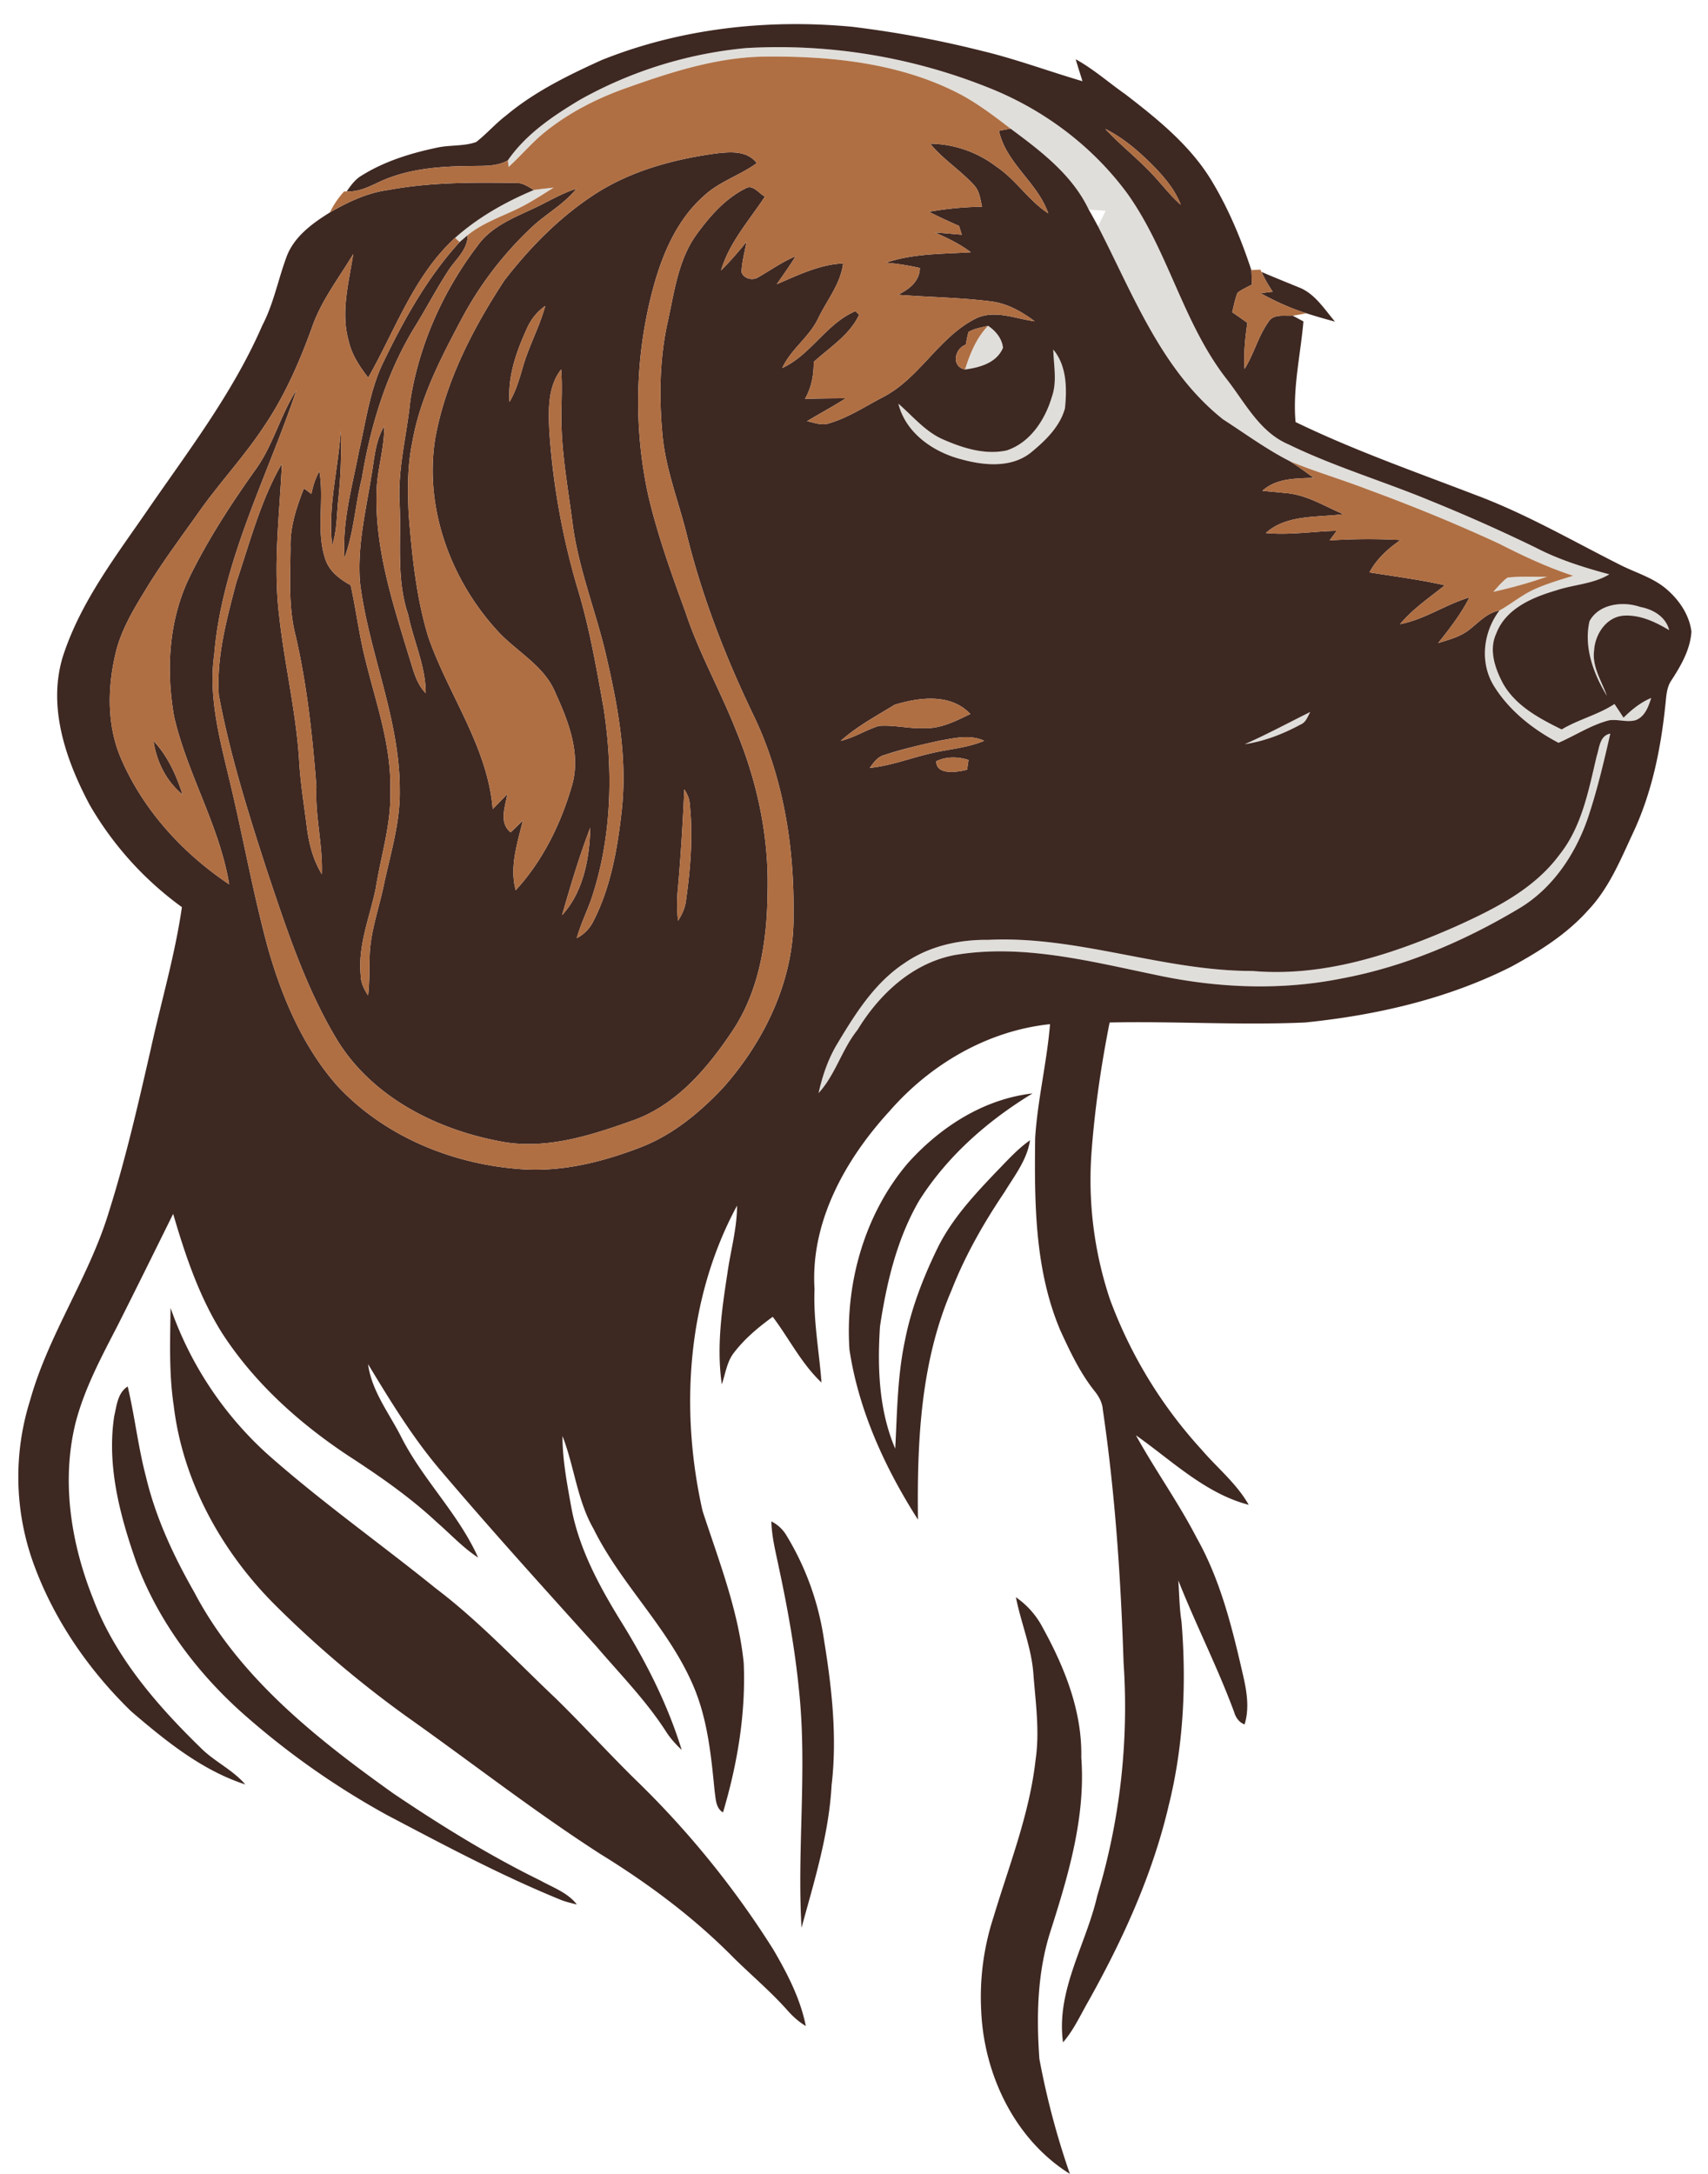
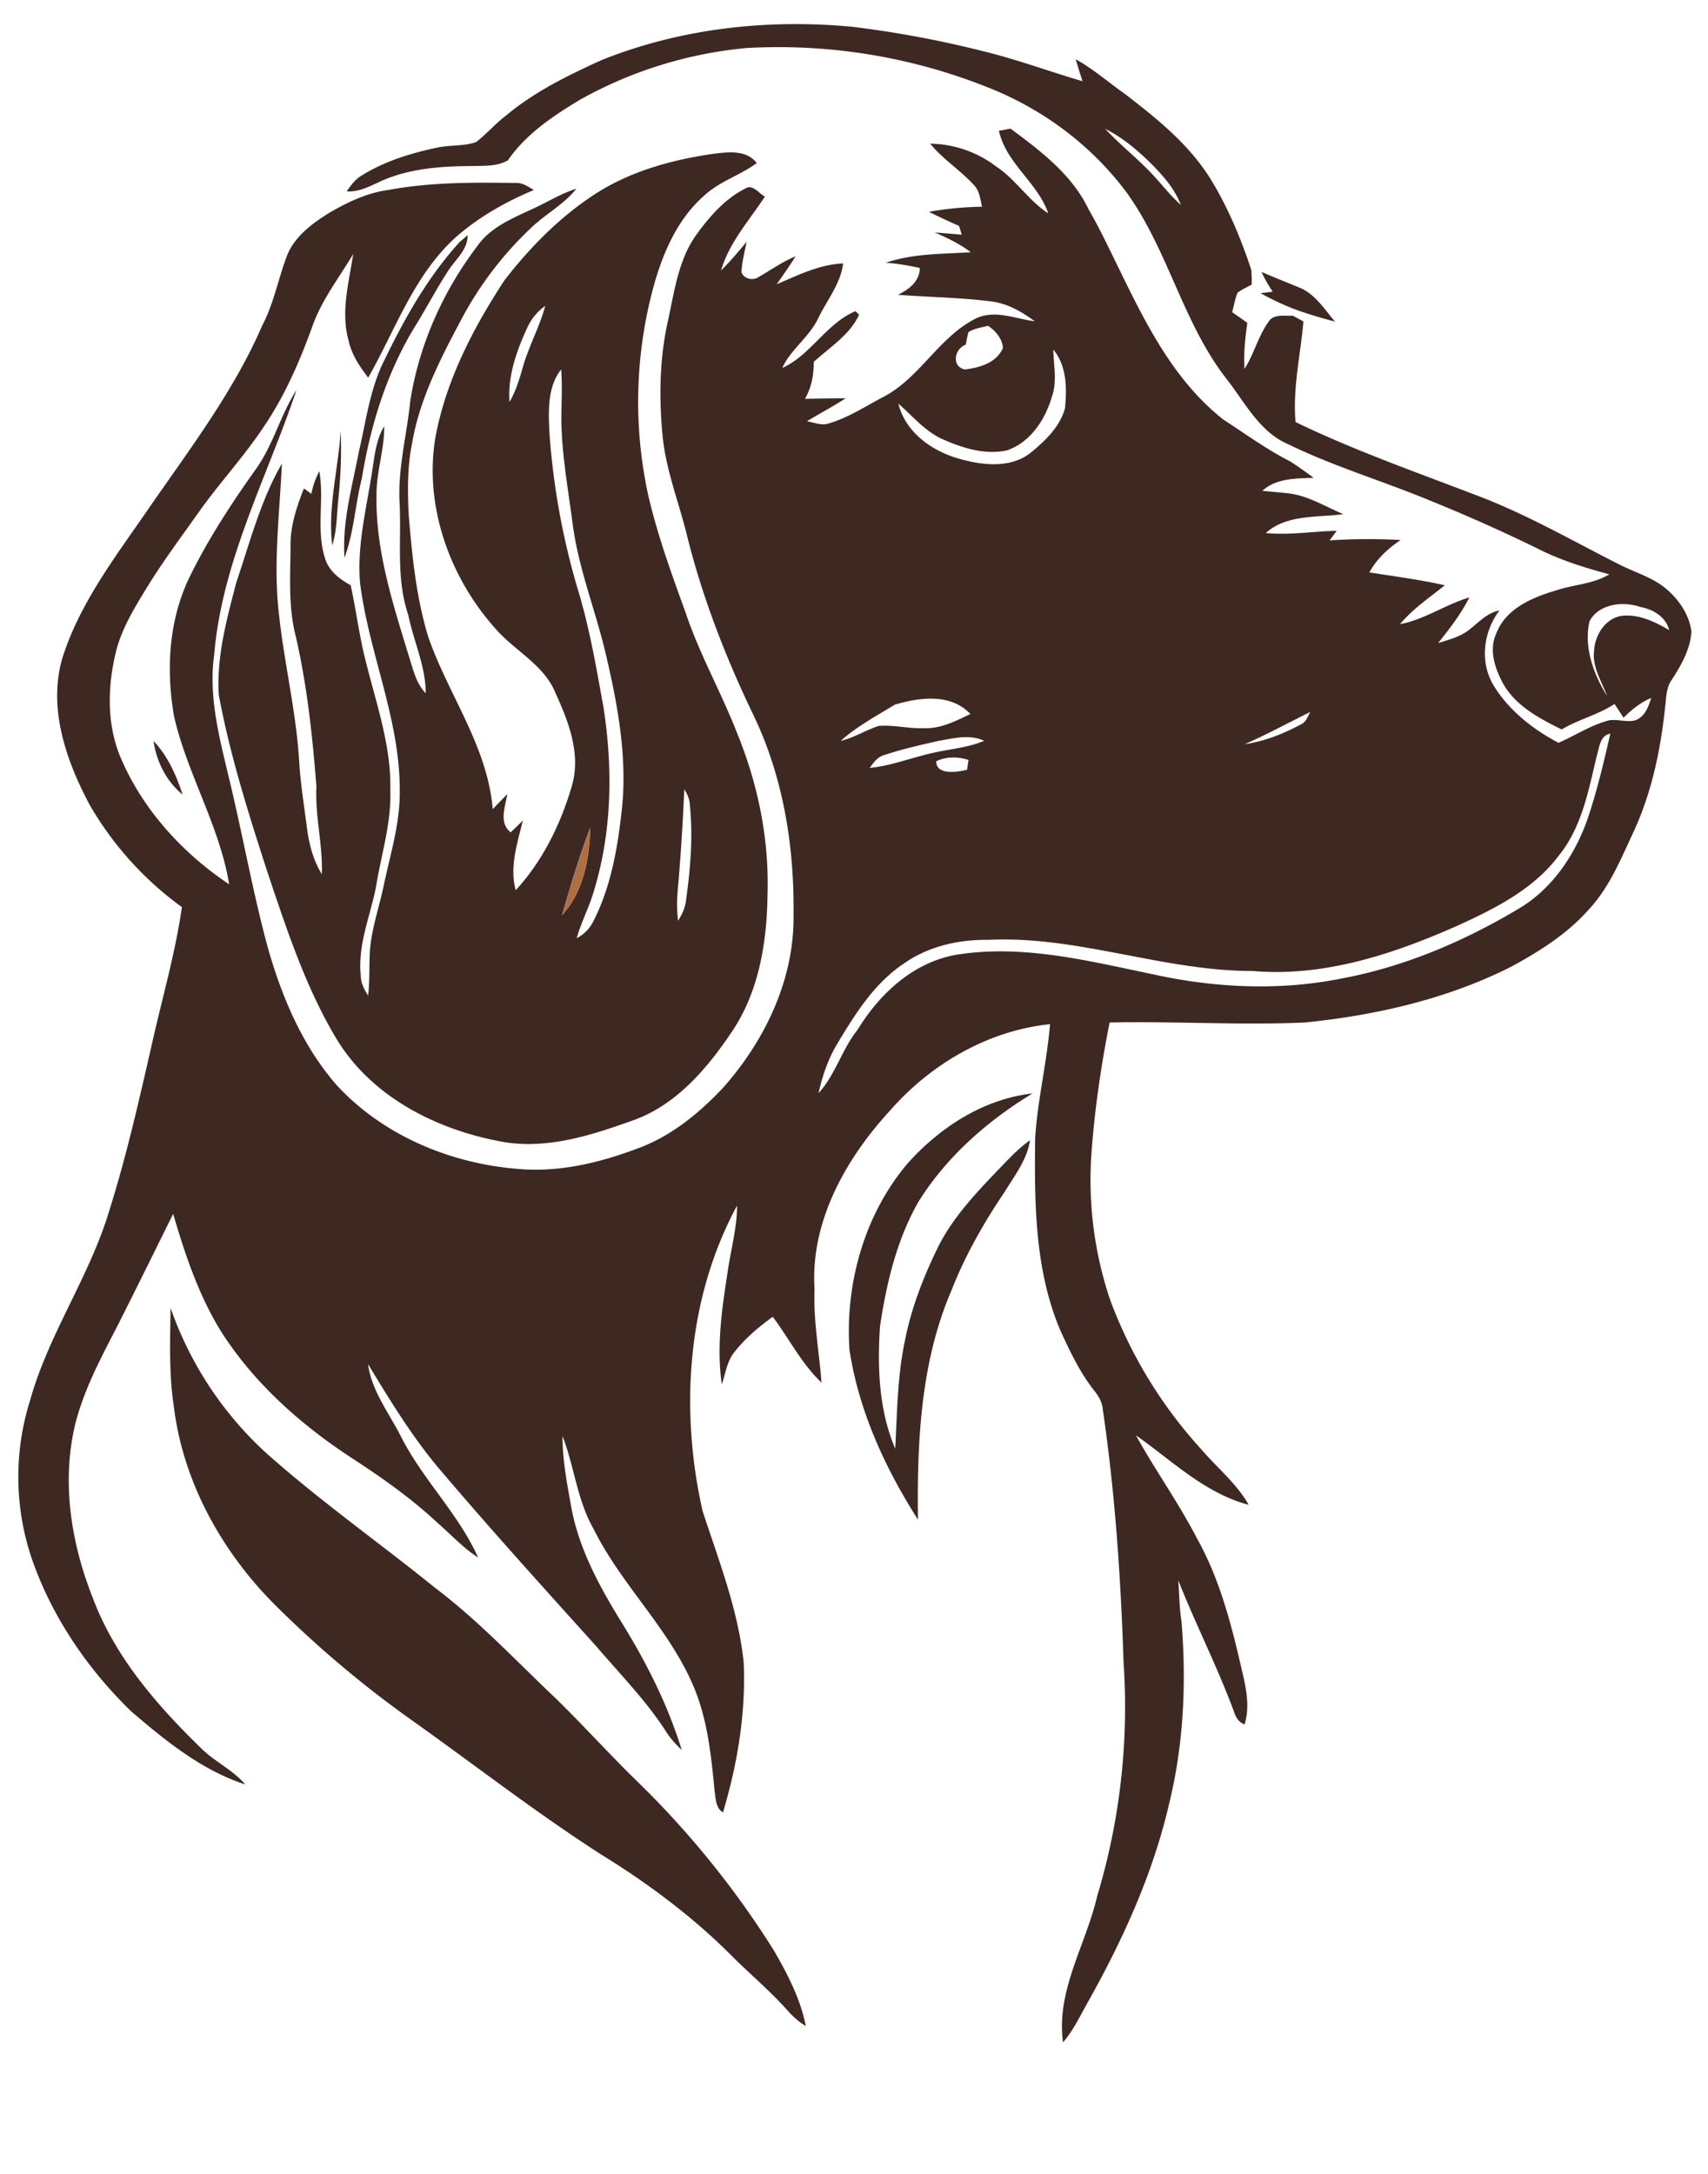
<svg xmlns="http://www.w3.org/2000/svg" width="44" height="56" fill="none">
  <g clip-path="url(#clip0_104792_379)">
-     <path d="M25.455 2.254a14.54 14.54 0 00-6.232-1.016 10.813 10.813 0 00-4.272 1.326c-.698.418-1.4.887-1.869 1.568l.02.168c.323-.291.6-.628.939-.9.619-.499 1.336-.864 2.083-1.13 1.186-.422 2.412-.819 3.686-.811 1.691-.01 3.449.184 4.963.989.45.244.855.555 1.259.865.78.578 1.587 1.186 2.015 2.086l.436.032c-.065.133-.13.267-.198.399.904 1.75 1.631 3.71 3.223 4.974.57.367 1.118.773 1.725 1.08.658.272 1.344.47 2.008.728 1.148.412 2.27.89 3.38 1.394.616.315 1.245.61 1.905.826-.33.102-.663.2-.98.34-.33.145-.606.381-.92.556-.413.55-.512 1.327-.15 1.928.392.644 1.013 1.133 1.673 1.479.435-.189.838-.459 1.302-.58.23-.035.466.063.69-.004.237-.095.326-.35.396-.571-.274.113-.504.301-.713.508a31.724 31.724 0 00-.232-.353c-.424.279-.927.396-1.36.656-.577-.283-1.19-.607-1.515-1.188-.204-.384-.366-.857-.173-1.277.24-.645.929-.935 1.541-1.116.453-.153.956-.162 1.373-.415-.647-.174-1.29-.374-1.886-.683a43.49 43.49 0 00-2.747-1.223c-1.204-.5-2.46-.87-3.635-1.443-.749-.32-1.125-1.09-1.604-1.699-1.113-1.437-1.489-3.282-2.542-4.757-.902-1.231-2.172-2.178-3.59-2.736z" fill="#E0DEDA" />
-     <path d="M14.265 4.833c-.17.019-.342.035-.513.062-.732.307-1.433.702-2.029 1.232l.117.109.208-.177c.357-.293.798-.45 1.211-.645.353-.162.678-.376 1.006-.58zm11.573 4.125c-.025-.24-.19-.437-.385-.566-.3.314-.465.718-.593 1.126.383-.05.815-.169.978-.56zm1.596 1.564c.053-.517.049-1.097-.3-1.517.008.403.103.82-.035 1.212-.172.59-.556 1.185-1.165 1.385-.562.124-1.142-.062-1.655-.29-.453-.204-.768-.596-1.136-.913.189.757.896 1.245 1.617 1.432.59.164 1.307.232 1.811-.184.364-.3.734-.657.863-1.125zm12.423 4.332c-.34.014-.684-.017-1.023.026-.139.102-.249.238-.366.365.47-.103.935-.232 1.39-.39zm2.396.781c-.442-.153-1.063-.083-1.305.367-.153.666.1 1.358.447 1.923-.135-.38-.385-.748-.329-1.169.024-.409.3-.845.734-.894.435-.04.837.157 1.2.371-.09-.348-.416-.536-.747-.598zm-8.499 2.707c-.563.277-1.114.576-1.689.829.51-.074.995-.266 1.445-.508.134-.058.178-.206.244-.321zm7.729.558c-.276.05-.28.364-.35.581-.21.882-.382 1.821-.966 2.547-.652.878-1.659 1.38-2.63 1.823-1.654.731-3.438 1.322-5.271 1.162-2.301.003-4.504-.915-6.811-.802-.76-.01-1.533.165-2.161.605-.785.52-1.286 1.338-1.759 2.129a4.322 4.322 0 00-.448 1.214c.437-.475.6-1.126 1.003-1.628.562-.922 1.416-1.723 2.508-1.93 1.74-.293 3.48.163 5.176.513 1.571.34 3.213.41 4.793.092 1.612-.3 3.145-.956 4.55-1.793.864-.508 1.452-1.38 1.779-2.312.244-.72.42-1.463.587-2.202z" fill="#E0DEDA" />
    <path d="M25.37 1.33a26.984 26.984 0 00-3.417-.64c-2.178-.206-4.417.04-6.455.858-.863.392-1.73.815-2.461 1.428-.275.208-.499.473-.771.683-.327.116-.687.07-1.024.148-.67.142-1.339.349-1.923.714-.166.096-.28.253-.388.41.302.018.573-.12.837-.243.732-.343 1.556-.405 2.354-.41.323-.01.668.02.96-.146.468-.68 1.171-1.15 1.869-1.568a10.814 10.814 0 014.272-1.326 14.541 14.541 0 016.232 1.016c1.417.558 2.687 1.505 3.59 2.736 1.052 1.475 1.428 3.32 2.541 4.757.48.609.855 1.38 1.604 1.699 1.174.572 2.43.944 3.635 1.443a43.73 43.73 0 012.747 1.223c.597.31 1.24.509 1.885.683-.416.253-.92.262-1.372.415-.612.18-1.301.47-1.542 1.116-.192.42-.03.893.174 1.277.325.58.938.905 1.514 1.188.434-.26.937-.377 1.36-.656.079.117.157.235.233.353.209-.207.44-.395.713-.508-.07.221-.159.476-.395.57-.225.068-.462-.03-.691.006-.464.12-.867.39-1.302.579-.66-.346-1.28-.835-1.673-1.479-.362-.601-.264-1.379.15-1.928-.313.055-.526.298-.765.485-.233.19-.531.264-.813.353.296-.372.59-.75.805-1.176-.616.182-1.152.569-1.788.689.33-.395.758-.683 1.155-1.002-.64-.145-1.294-.228-1.942-.332.187-.348.48-.615.803-.834a15.08 15.08 0 00-1.829.01c.061-.082.123-.165.182-.247-.608.013-1.215.117-1.825.057.54-.486 1.326-.394 1.996-.486-.48-.202-.94-.498-1.471-.542-.205-.022-.41-.039-.615-.059.362-.329.864-.317 1.322-.335-.2-.146-.399-.293-.608-.425-.607-.307-1.155-.713-1.725-1.08-1.592-1.264-2.319-3.223-3.223-4.974a13.416 13.416 0 00-.238-.431c-.428-.9-1.236-1.508-2.015-2.086l-.298.057c.185.84.994 1.328 1.271 2.127-.512-.332-.836-.874-1.345-1.21a2.872 2.872 0 00-1.698-.586c.328.402.775.68 1.123 1.061.149.15.168.367.213.563a8.607 8.607 0 00-1.368.131c.255.129.514.248.776.364l.071.226c-.231-.02-.463-.04-.695-.058.323.143.645.295.927.51-.734.047-1.482.029-2.188.27.295.024.588.07.876.136-.009.35-.278.547-.563.69.797.062 1.599.07 2.392.17.421.05.796.264 1.13.513-.492-.064-1.015-.3-1.498-.082-.974.477-1.464 1.558-2.43 2.045-.452.238-.89.527-1.386.67-.184.059-.371-.026-.553-.059.33-.2.672-.38.996-.59-.35 0-.698.005-1.048.014.166-.29.23-.618.224-.95.412-.379.927-.692 1.17-1.216l-.093-.094c-.754.321-1.149 1.128-1.886 1.465.223-.488.697-.796.926-1.281.224-.467.576-.884.642-1.413-.61.027-1.159.301-1.71.536.165-.238.333-.474.486-.72-.339.139-.637.355-.954.535-.144.1-.382.049-.44-.126.009-.265.083-.522.13-.781-.21.254-.422.506-.657.737.213-.723.725-1.286 1.13-1.903-.156-.079-.314-.33-.506-.206-.52.261-.915.715-1.252 1.178-.478.658-.575 1.488-.747 2.261-.213.967-.224 1.966-.13 2.948.09.884.425 1.712.633 2.57.392 1.572.98 3.088 1.678 4.548.79 1.609 1.084 3.423 1.061 5.205.025 1.656-.735 3.24-1.82 4.459-.61.647-1.318 1.23-2.16 1.544-.978.374-2.027.63-3.08.544-1.748-.131-3.488-.847-4.694-2.145-.89-1.01-1.426-2.28-1.79-3.563-.39-1.44-.647-2.91-.998-4.36-.247-1.039-.534-2.105-.382-3.182.2-2.405 1.362-4.565 2.12-6.818-.417.65-.6 1.42-1.053 2.047-.63.886-1.227 1.8-1.704 2.777-.536 1.105-.606 2.388-.397 3.584.34 1.485 1.171 2.814 1.42 4.327-1.177-.789-2.18-1.874-2.758-3.177-.393-.86-.385-1.848-.174-2.753.136-.602.456-1.136.775-1.656.423-.699.914-1.353 1.386-2.02.536-.757 1.174-1.437 1.683-2.214.532-.79.912-1.67 1.233-2.562.24-.676.686-1.245 1.05-1.856-.112.74-.328 1.5-.116 2.242.079.354.284.659.502.942.697-1.224 1.174-2.629 2.239-3.601.595-.53 1.296-.925 2.028-1.232-.142-.084-.287-.19-.463-.182-1.093-.015-2.195-.022-3.277.18-.543.07-1.044.308-1.514.58-.462.287-.943.637-1.128 1.175-.211.576-.326 1.187-.613 1.735-.725 1.672-1.83 3.134-2.864 4.624-.852 1.25-1.818 2.47-2.282 3.932-.383 1.29.087 2.642.693 3.784a8.507 8.507 0 002.382 2.645c-.176 1.227-.53 2.421-.796 3.631-.322 1.408-.643 2.819-1.078 4.198-.509 1.694-1.56 3.168-2.036 4.874a6.563 6.563 0 00.08 4.186c.522 1.451 1.42 2.756 2.523 3.828.883.756 1.819 1.52 2.94 1.883-.327-.382-.8-.59-1.151-.945-1.136-1.107-2.21-2.347-2.774-3.851-.566-1.422-.819-3.017-.447-4.521.23-.887.667-1.697 1.084-2.506.483-.956.955-1.917 1.43-2.875.311 1.063.667 2.127 1.26 3.071.832 1.286 1.993 2.327 3.263 3.167.797.518 1.581 1.062 2.276 1.712.35.303.666.65 1.057.904-.503-1.127-1.424-2.006-1.981-3.106-.309-.612-.763-1.182-.854-1.877.57.942 1.146 1.889 1.862 2.73 1.309 1.542 2.668 3.041 4.022 4.544.615.72 1.286 1.4 1.798 2.201.111.172.25.323.397.463-.365-1.19-.938-2.31-1.596-3.363-.543-.887-1.045-1.823-1.242-2.855-.11-.617-.233-1.239-.233-1.868.306.783.376 1.65.8 2.39.699 1.412 1.892 2.517 2.534 3.962.398.88.494 1.852.586 2.8.031.192.024.43.215.544.372-1.246.59-2.55.534-3.852-.138-1.355-.641-2.63-1.06-3.914-.59-2.614-.401-5.48.888-7.865 0 .588-.166 1.158-.247 1.737-.146.946-.285 1.911-.145 2.866.095-.277.13-.588.318-.822.277-.36.629-.653.994-.918.422.56.74 1.209 1.256 1.694-.06-.803-.213-1.6-.18-2.41-.109-1.728.797-3.343 1.931-4.58 1.053-1.209 2.527-2.074 4.136-2.242-.08.98-.32 1.945-.383 2.93-.02 1.666-.014 3.395.647 4.956.248.54.503 1.084.873 1.552.114.14.208.3.222.485.318 2.162.465 4.346.536 6.53a16.863 16.863 0 01-.68 6.007c-.288 1.256-1.065 2.436-.88 3.769.273-.315.445-.697.65-1.054.89-1.59 1.656-3.268 2.072-5.047.385-1.546.46-3.155.33-4.738-.056-.352-.056-.708-.083-1.061.452 1.141 1.012 2.237 1.438 3.39.042.142.126.267.27.32.129-.419.056-.854-.04-1.27-.278-1.213-.577-2.442-1.194-3.536-.47-.91-1.07-1.745-1.565-2.642.926.651 1.782 1.497 2.905 1.791-.311-.55-.81-.949-1.215-1.423a11.778 11.778 0 01-2.36-3.872 9.704 9.704 0 01-.482-3.674c.08-1.16.248-2.316.474-3.456 1.679-.036 3.358.075 5.035 0 1.834-.187 3.667-.605 5.32-1.442.716-.39 1.42-.832 1.968-1.446.551-.578.85-1.333 1.184-2.045.463-1.006.688-2.1.804-3.197.03-.233.024-.487.164-.688.247-.38.483-.79.513-1.25-.055-.441-.325-.83-.66-1.111-.341-.285-.775-.407-1.165-.604-1.233-.62-2.43-1.318-3.727-1.803-1.56-.6-3.14-1.152-4.646-1.882-.077-.872.128-1.729.203-2.592l-.276-.148c-.216.015-.502-.057-.632.171-.261.368-.368.819-.609 1.2-.027-.398.016-.794.072-1.186-.13-.093-.259-.184-.39-.274.04-.168.074-.34.136-.501.113-.086.245-.144.368-.21a6.019 6.019 0 00-.011-.375c-.26-.792-.586-1.576-1.018-2.292-.552-.918-1.4-1.6-2.236-2.243-.424-.297-.815-.645-1.27-.895.053.189.116.377.174.565-.841-.247-1.664-.552-2.516-.763zm4.269 2.87c.314.314.618.655.78 1.076-.313-.273-.553-.616-.85-.906-.354-.362-.753-.677-1.096-1.05.44.219.817.538 1.166.88zm-3.8 4.758c-.164.391-.596.51-.979.56-.36-.072-.273-.537.02-.64.02-.109.04-.218.069-.324.151-.095.335-.115.504-.162.194.13.36.326.385.566zm1.595 1.564c-.13.468-.499.825-.863 1.125-.504.416-1.222.348-1.811.184-.72-.187-1.428-.675-1.617-1.432.368.317.683.71 1.136.914.513.227 1.093.413 1.655.29.609-.201.993-.797 1.165-1.386.138-.393.043-.81.035-1.212.349.42.353 1 .3 1.517zm14.819 5.113c.331.062.658.25.747.598-.363-.214-.765-.41-1.2-.371-.433.05-.71.485-.734.894-.056.42.194.79.33 1.169-.347-.566-.601-1.258-.448-1.923.242-.45.863-.52 1.305-.367zm-17.256 2.758c-.373.18-.763.383-1.191.365-.391.018-.779-.09-1.169-.057-.335.106-.635.304-.98.385.416-.374.916-.64 1.39-.931.634-.192 1.445-.301 1.95.238zm8.757-.051c-.066.115-.11.263-.244.32-.45.243-.936.435-1.445.509.575-.253 1.126-.552 1.689-.83zm7.729.557c-.168.739-.343 1.483-.587 2.202-.327.931-.915 1.804-1.78 2.312-1.404.837-2.937 1.492-4.55 1.793-1.58.318-3.221.247-4.792-.092-1.695-.35-3.437-.806-5.176-.512-1.092.206-1.946 1.007-2.508 1.929-.403.502-.567 1.153-1.003 1.628.093-.422.233-.838.448-1.214.473-.79.974-1.61 1.759-2.13.628-.439 1.401-.613 2.16-.604 2.308-.113 4.51.805 6.812.802 1.832.16 3.617-.43 5.27-1.162.972-.442 1.979-.945 2.63-1.823.585-.726.756-1.665.966-2.547.071-.217.075-.53.35-.582zm-16.129.184c-.43.184-.902.212-1.353.319-.533.121-1.048.326-1.596.38.102-.14.206-.291.383-.334.461-.153.936-.26 1.41-.366.38-.066.787-.17 1.156.001zm-.404.494l-.037.252c-.248.062-.793.15-.795-.218.263-.128.559-.12.832-.034z" fill="#3E2822" />
    <path d="M19.495 4.202c-.248-.328-.68-.291-1.042-.25-1.135.155-2.277.467-3.233 1.12-.858.577-1.59 1.33-2.222 2.145-.814 1.24-1.514 2.593-1.784 4.064-.289 1.767.374 3.605 1.556 4.92.498.573 1.257.929 1.546 1.666.336.732.653 1.564.417 2.374-.286.983-.751 1.935-1.448 2.692-.163-.602.043-1.211.184-1.795l-.313.304c-.312-.25-.139-.657-.088-.985l-.375.386c-.133-1.622-1.15-2.951-1.665-4.45-.308-1.017-.413-2.082-.5-3.138-.028-.619-.036-1.247.092-1.857.194-1.125.724-2.152 1.254-3.15a9.066 9.066 0 011.813-2.383c.37-.355.84-.597 1.16-1.003-.404.126-.763.357-1.15.53-.507.237-1.059.463-1.394.938-.888 1.165-1.507 2.55-1.734 3.998-.088.878-.325 1.743-.275 2.631.05.962-.095 1.95.223 2.88.136.675.45 1.321.45 2.019-.259-.267-.33-.64-.442-.98-.408-1.338-.852-2.704-.826-4.118-.006-.602.205-1.18.199-1.781-.235.39-.254.853-.332 1.29-.144.904-.367 1.813-.292 2.736.223 1.807 1.029 3.513 1.024 5.351.014.834-.24 1.635-.41 2.443-.127.612-.35 1.21-.366 1.84-.01.335 0 .672-.039 1.007-.1-.156-.188-.324-.19-.514-.079-.777.233-1.506.387-2.251.132-.84.404-1.664.375-2.524.028-1.15-.368-2.243-.638-3.345-.164-.638-.242-1.294-.384-1.937-.288-.157-.566-.37-.662-.7-.231-.725-.014-1.496-.145-2.235-.1.182-.166.38-.204.584a9.594 9.594 0 00-.193-.142c-.193.492-.364 1.005-.344 1.541-.008.757-.058 1.527.134 2.267.292 1.27.431 2.572.532 3.869-.037.76.167 1.503.14 2.26-.237-.384-.343-.83-.394-1.274-.068-.524-.151-1.045-.186-1.572-.07-1.285-.38-2.538-.52-3.814-.159-1.303.012-2.613.071-3.916-.55.952-.824 2.029-1.175 3.063-.246.945-.513 1.913-.45 2.899.285 1.532.755 3.023 1.234 4.504.497 1.481.984 2.988 1.788 4.337.923 1.54 2.659 2.395 4.38 2.683 1.108.164 2.197-.186 3.227-.553 1.123-.382 1.932-1.323 2.574-2.278.722-1.052.923-2.361.933-3.612.039-1.418-.261-2.832-.8-4.14-.406-1.038-.962-2.012-1.313-3.072-.363-.996-.724-1.995-.964-3.03a11.307 11.307 0 01.143-5.371c.238-.86.61-1.721 1.29-2.323.396-.374.932-.531 1.366-.848zM14.047 7.88c-.147.538-.42 1.03-.575 1.566-.088.311-.18.626-.346.907-.049-.656.174-1.292.442-1.879.103-.238.265-.446.479-.594zm.408 1.637c.045.532-.014 1.066.015 1.598.037.783.174 1.558.276 2.335.139 1.12.557 2.175.828 3.264.327 1.376.605 2.796.437 4.214-.108.956-.28 1.928-.72 2.793a.975.975 0 01-.434.447c.095-.341.25-.66.37-.992.535-1.582.575-3.296.323-4.935-.187-1.034-.363-2.074-.671-3.08a18.744 18.744 0 01-.727-4.046c-.024-.542-.049-1.146.303-1.598zm3.316 11.217c.083.813.017 1.632-.096 2.438-.018.198-.1.381-.208.547a3.907 3.907 0 01-.003-.833c.074-.85.127-1.7.164-2.552.08.12.137.254.143.4zm-2.565.587c-.02.791-.174 1.653-.728 2.256.22-.758.444-1.52.728-2.256z" fill="#3E2822" />
    <path d="M11.525 7.008c.187-.309.524-.558.523-.95l-.208.178c-.85.932-1.463 2.049-2.005 3.18-.317.703-.417 1.476-.59 2.223-.172.9-.434 1.801-.37 2.728.244-.66.275-1.37.447-2.048.221-1.343.625-2.67 1.329-3.843.303-.482.565-.99.874-1.468zm21.923.39c-.317-.13-.635-.258-.95-.393.08.179.18.347.288.51l-.311.038c.375.209.767.387 1.177.516.245.08.492.15.74.217-.28-.326-.521-.73-.944-.888zM8.776 11.1c-.059.984-.337 1.957-.218 2.947.124-.381.115-.785.157-1.18.062-.586.086-1.177.061-1.767zm-4.071 9.37c-.164-.5-.383-.996-.75-1.382.077.529.33 1.043.75 1.381zM26.6 28.167c-1.263.145-2.381.868-3.216 1.8-1.114 1.312-1.615 3.098-1.501 4.8.237 1.572.916 3.048 1.765 4.38-.025-1.995.064-4.058.867-5.915.35-.894.828-1.73 1.363-2.524.257-.422.582-.831.656-1.334-.33.23-.597.536-.878.822-.573.602-1.15 1.222-1.515 1.978-.366.755-.672 1.548-.832 2.376-.192.909-.197 1.843-.247 2.768-.422-.985-.461-2.089-.393-3.144.168-1.12.433-2.251 1.006-3.24.724-1.149 1.77-2.066 2.925-2.767zM6.89 37.46a9.128 9.128 0 01-2.496-3.768c-.011.841-.044 1.687.082 2.523.233 1.95 1.235 3.757 2.614 5.134a27.862 27.862 0 003.371 2.86c1.672 1.182 3.285 2.444 5.008 3.553 1.242.765 2.422 1.645 3.446 2.687.458.449.95.864 1.376 1.345.137.153.29.292.468.398-.14-.705-.477-1.354-.837-1.97a23.555 23.555 0 00-3.58-4.404c-.686-.676-1.335-1.39-2.023-2.064-1.018-.962-1.977-1.992-3.097-2.84-1.436-1.16-2.949-2.228-4.332-3.454z" fill="#3E2822" />
-     <path d="M3.29 35.716c-.258.163-.284.49-.347.762-.197 1.285.15 2.576.573 3.781.555 1.477 1.516 2.775 2.682 3.829a20.459 20.459 0 003.769 2.667c1.475.776 2.95 1.564 4.497 2.193.129.048.263.081.396.112-.233-.304-.609-.433-.934-.614-1.323-.648-2.578-1.426-3.799-2.25-1.98-1.413-3.977-2.99-5.127-5.188-.532-.932-.99-1.916-1.239-2.963-.203-.767-.288-1.558-.472-2.33zm16.975 3.846a.938.938 0 00-.394-.37c.01.397.11.784.19 1.171.224 1.045.415 2.098.52 3.161.22 2.041-.052 4.091.067 6.135.33-1.204.705-2.409.774-3.663.148-1.25.007-2.513-.194-3.748a7.15 7.15 0 00-.963-2.686zm6.595 2.364a2.164 2.164 0 00-.689-.78c.13.661.401 1.292.45 1.97.056.736.166 1.479.057 2.216-.155 1.398-.682 2.716-1.084 4.054a6.634 6.634 0 00-.317 2.414c.07 1.641.863 3.314 2.284 4.2a20.476 20.476 0 01-.785-2.96c-.08-1.108-.054-2.247.293-3.313.459-1.44.9-2.927.786-4.456.025-1.19-.43-2.32-.995-3.345z" fill="#3E2822" />
-     <path d="M24.773 2.448c-1.514-.805-3.272-1-4.963-.99-1.274-.007-2.5.39-3.686.813-.747.265-1.464.63-2.083 1.129-.339.272-.616.609-.938.9l-.02-.168c-.293.166-.638.136-.961.146-.797.005-1.622.067-2.354.41-.264.123-.535.261-.837.243l-.068.002a2.28 2.28 0 00-.365.54c.47-.272.971-.51 1.514-.58 1.082-.202 2.184-.195 3.278-.18.175-.008.32.098.462.182.171-.027.342-.043.513-.062-.328.205-.653.419-1.006.581-.413.194-.854.352-1.211.645 0 .391-.336.64-.523.949-.309.479-.571.986-.874 1.468-.704 1.173-1.108 2.5-1.329 3.843-.172.677-.203 1.389-.447 2.048-.063-.927.198-1.828.37-2.729.173-.746.273-1.519.59-2.221.542-1.132 1.155-2.249 2.005-3.181l-.117-.11c-1.064.973-1.541 2.378-2.238 3.602-.218-.283-.423-.588-.502-.942-.211-.742.004-1.503.117-2.242-.365.61-.81 1.18-1.05 1.856-.322.893-.702 1.773-1.234 2.562-.509.777-1.147 1.457-1.683 2.214-.472.667-.963 1.321-1.386 2.02-.319.52-.639 1.054-.775 1.656-.21.905-.22 1.893.174 2.753.578 1.303 1.58 2.388 2.758 3.177-.249-1.513-1.08-2.842-1.42-4.327-.209-1.196-.139-2.478.397-3.584.477-.977 1.074-1.891 1.704-2.777.453-.627.636-1.398 1.054-2.047-.76 2.253-1.92 4.413-2.121 6.818-.152 1.078.135 2.143.382 3.183.35 1.449.609 2.92.999 4.36.363 1.283.898 2.552 1.789 3.562 1.206 1.298 2.946 2.014 4.694 2.145 1.053.085 2.102-.17 3.08-.544.842-.314 1.55-.897 2.16-1.544 1.085-1.219 1.845-2.803 1.82-4.459.023-1.782-.27-3.596-1.06-5.205-.699-1.46-1.287-2.976-1.679-4.548-.208-.858-.544-1.686-.632-2.57-.095-.982-.084-1.981.13-2.948.17-.773.268-1.603.746-2.26.338-.464.732-.918 1.252-1.18.192-.124.35.128.506.207-.405.617-.917 1.18-1.13 1.903.235-.23.447-.483.658-.737-.048.259-.122.516-.131.78.058.176.296.226.44.127.317-.18.615-.396.954-.534-.153.245-.321.48-.486.719.551-.235 1.1-.509 1.71-.536-.066.53-.418.946-.642 1.413-.229.485-.703.793-.926 1.28.737-.336 1.132-1.143 1.886-1.464l.093.094c-.243.524-.758.837-1.17 1.216.007.332-.058.66-.224.95.35-.009.699-.015 1.048-.014-.324.21-.665.39-.996.59.182.033.369.118.553.058.497-.143.934-.43 1.387-.67.965-.486 1.456-1.567 2.429-2.044.483-.219 1.006.018 1.498.082-.334-.25-.709-.463-1.13-.513-.793-.1-1.595-.108-2.392-.17.285-.143.554-.34.563-.69a6.051 6.051 0 00-.876-.137c.707-.24 1.454-.222 2.188-.268-.282-.216-.604-.368-.927-.511.232.018.464.039.695.058l-.07-.226a17.095 17.095 0 01-.777-.364c.451-.084.91-.12 1.368-.131-.045-.196-.064-.413-.213-.563-.348-.38-.795-.659-1.123-1.06.613.008 1.21.213 1.698.584.51.337.833.88 1.345 1.211-.277-.799-1.086-1.287-1.271-2.127l.298-.057c-.404-.31-.81-.62-1.259-.865zm-5.278 1.754c-.434.317-.97.474-1.365.848-.682.602-1.053 1.463-1.29 2.323a11.307 11.307 0 00-.144 5.371c.24 1.035.6 2.034.964 3.03.351 1.06.907 2.034 1.314 3.072.538 1.308.838 2.722.799 4.14-.01 1.25-.21 2.56-.933 3.612-.642.955-1.451 1.896-2.574 2.277-1.03.368-2.119.718-3.227.554-1.721-.288-3.457-1.143-4.38-2.683-.804-1.35-1.29-2.856-1.788-4.337-.48-1.481-.95-2.971-1.234-4.504-.063-.986.204-1.954.45-2.899.35-1.034.625-2.11 1.175-3.063-.06 1.303-.23 2.613-.071 3.916.14 1.276.45 2.53.52 3.814.035.527.118 1.048.186 1.572.051.445.157.89.394 1.275.027-.758-.177-1.502-.14-2.261-.1-1.297-.24-2.599-.532-3.869-.192-.74-.142-1.51-.134-2.267-.02-.536.15-1.049.344-1.541.066.046.13.094.193.142.038-.205.104-.402.204-.584.13.739-.086 1.51.145 2.235.096.33.374.543.662.7.142.643.22 1.299.384 1.937.27 1.102.666 2.196.638 3.345.029.86-.243 1.684-.375 2.524-.154.745-.466 1.474-.387 2.251.002.19.09.358.19.514.039-.335.03-.672.039-1.006.017-.631.24-1.229.366-1.84.17-.809.424-1.61.41-2.444.005-1.838-.801-3.544-1.024-5.35-.075-.924.148-1.833.292-2.737.078-.437.097-.9.332-1.29.006.601-.205 1.18-.199 1.78-.026 1.415.418 2.781.826 4.119.112.34.183.713.441.98.001-.698-.313-1.344-.45-2.02-.317-.928-.173-1.917-.222-2.879-.05-.888.187-1.753.275-2.63.227-1.45.846-2.834 1.734-3.999.335-.475.887-.7 1.394-.938.387-.173.746-.404 1.15-.53-.32.406-.79.648-1.16 1.003a9.066 9.066 0 00-1.813 2.384c-.53.997-1.06 2.024-1.254 3.15-.128.61-.12 1.237-.093 1.856.088 1.056.193 2.121.5 3.138.517 1.499 1.533 2.828 1.666 4.45l.375-.386c-.051.328-.224.734.088.985.104-.102.208-.204.313-.304-.141.584-.347 1.193-.184 1.795.697-.757 1.162-1.709 1.448-2.692.236-.81-.08-1.642-.417-2.374-.289-.737-1.048-1.093-1.546-1.666-1.182-1.315-1.845-3.153-1.556-4.92.27-1.471.97-2.824 1.784-4.064.631-.816 1.364-1.568 2.222-2.145.956-.653 2.098-.965 3.233-1.12.363-.041.794-.078 1.042.25zM8.776 11.1c.025.59.001 1.18-.06 1.768-.043.394-.034.798-.158 1.18-.12-.991.16-1.964.218-2.948zm-4.07 9.37c-.42-.339-.674-.853-.75-1.382.366.386.585.883.75 1.381zM29.639 4.2c-.349-.342-.726-.661-1.166-.88.343.373.742.688 1.096 1.05.297.29.537.633.85.906-.162-.421-.466-.762-.78-1.076zm2.831 2.746l-.234.011c.008.125.01.25.011.376-.123.065-.255.123-.368.209-.062.162-.095.333-.136.501.131.09.26.181.39.274-.056.392-.099.788-.072 1.185.24-.38.348-.831.609-1.199.13-.228.416-.156.632-.171.118-.017.235-.038.35-.063a6.335 6.335 0 01-1.177-.516c.104-.013.208-.026.311-.037a3.662 3.662 0 01-.289-.511l-.027-.059z" fill="#AF6F43" />
-     <path d="M14.047 7.88a1.384 1.384 0 00-.48.594c-.267.587-.49 1.223-.441 1.879.167-.281.258-.596.347-.907.153-.537.427-1.028.574-1.566zm11.406.512c-.169.047-.353.067-.504.162-.03.106-.048.215-.07.324-.292.103-.378.568-.019.64.128-.408.293-.812.593-1.126zM14.455 9.517c-.352.452-.328 1.056-.303 1.598.1 1.368.33 2.73.727 4.046.309 1.006.484 2.046.671 3.08.252 1.64.212 3.353-.324 4.935-.118.332-.274.651-.37.992a.975.975 0 00.435-.447c.44-.865.612-1.837.72-2.793.168-1.419-.11-2.838-.437-4.214-.27-1.089-.69-2.145-.828-3.264-.102-.777-.239-1.552-.276-2.335-.03-.533.03-1.066-.015-1.598zm20.786 3.095c-.664-.258-1.35-.456-2.008-.728.21.132.408.28.608.425-.458.018-.96.006-1.322.335.205.02.41.037.615.06.531.043.99.339 1.471.54-.67.093-1.456 0-1.996.487.61.06 1.217-.044 1.825-.057l-.182.248a15.08 15.08 0 011.829-.01c-.323.218-.616.485-.803.833.648.104 1.301.187 1.942.332-.397.32-.826.607-1.155 1.002.636-.12 1.172-.507 1.788-.69-.216.427-.509.805-.805 1.177.282-.09.58-.163.813-.353.239-.187.452-.43.765-.485.314-.175.59-.411.92-.556.317-.14.65-.238.98-.34-.66-.216-1.289-.511-1.906-.826a44.557 44.557 0 00-3.379-1.394zm4.616 2.242c-.454.159-.918.288-1.389.392.117-.128.227-.264.366-.366.34-.043.683-.012 1.023-.026zm-14.86 3.539c-.505-.539-1.316-.43-1.95-.238-.474.292-.974.557-1.39.931.345-.08.645-.28.98-.385.39-.032.778.075 1.169.057.428.018.817-.185 1.191-.365zm.357.69c-.369-.17-.775-.067-1.156 0a14.61 14.61 0 00-1.41.365c-.177.043-.28.195-.383.333.548-.052 1.063-.258 1.595-.38.452-.106.924-.134 1.354-.318zm-.404.494c-.273-.087-.569-.094-.832.034.002.369.547.28.796.218l.035-.252zm-7.179 1.157a.791.791 0 00-.143-.4c-.038.852-.09 1.702-.164 2.552-.026.276-.03.556.003.833.109-.166.19-.349.208-.547.113-.806.18-1.625.096-2.438z" fill="#AF6F43" />
    <path d="M15.206 21.32c-.284.738-.507 1.499-.728 2.257.554-.603.707-1.465.728-2.256z" fill="#AF6F43" />
  </g>
  <defs>
    <clipPath id="clip0_104792_379">
      <path fill="#fff" transform="matrix(-1 0 0 1 44 0)" d="M0 0h44v56H0z" />
    </clipPath>
  </defs>
</svg>